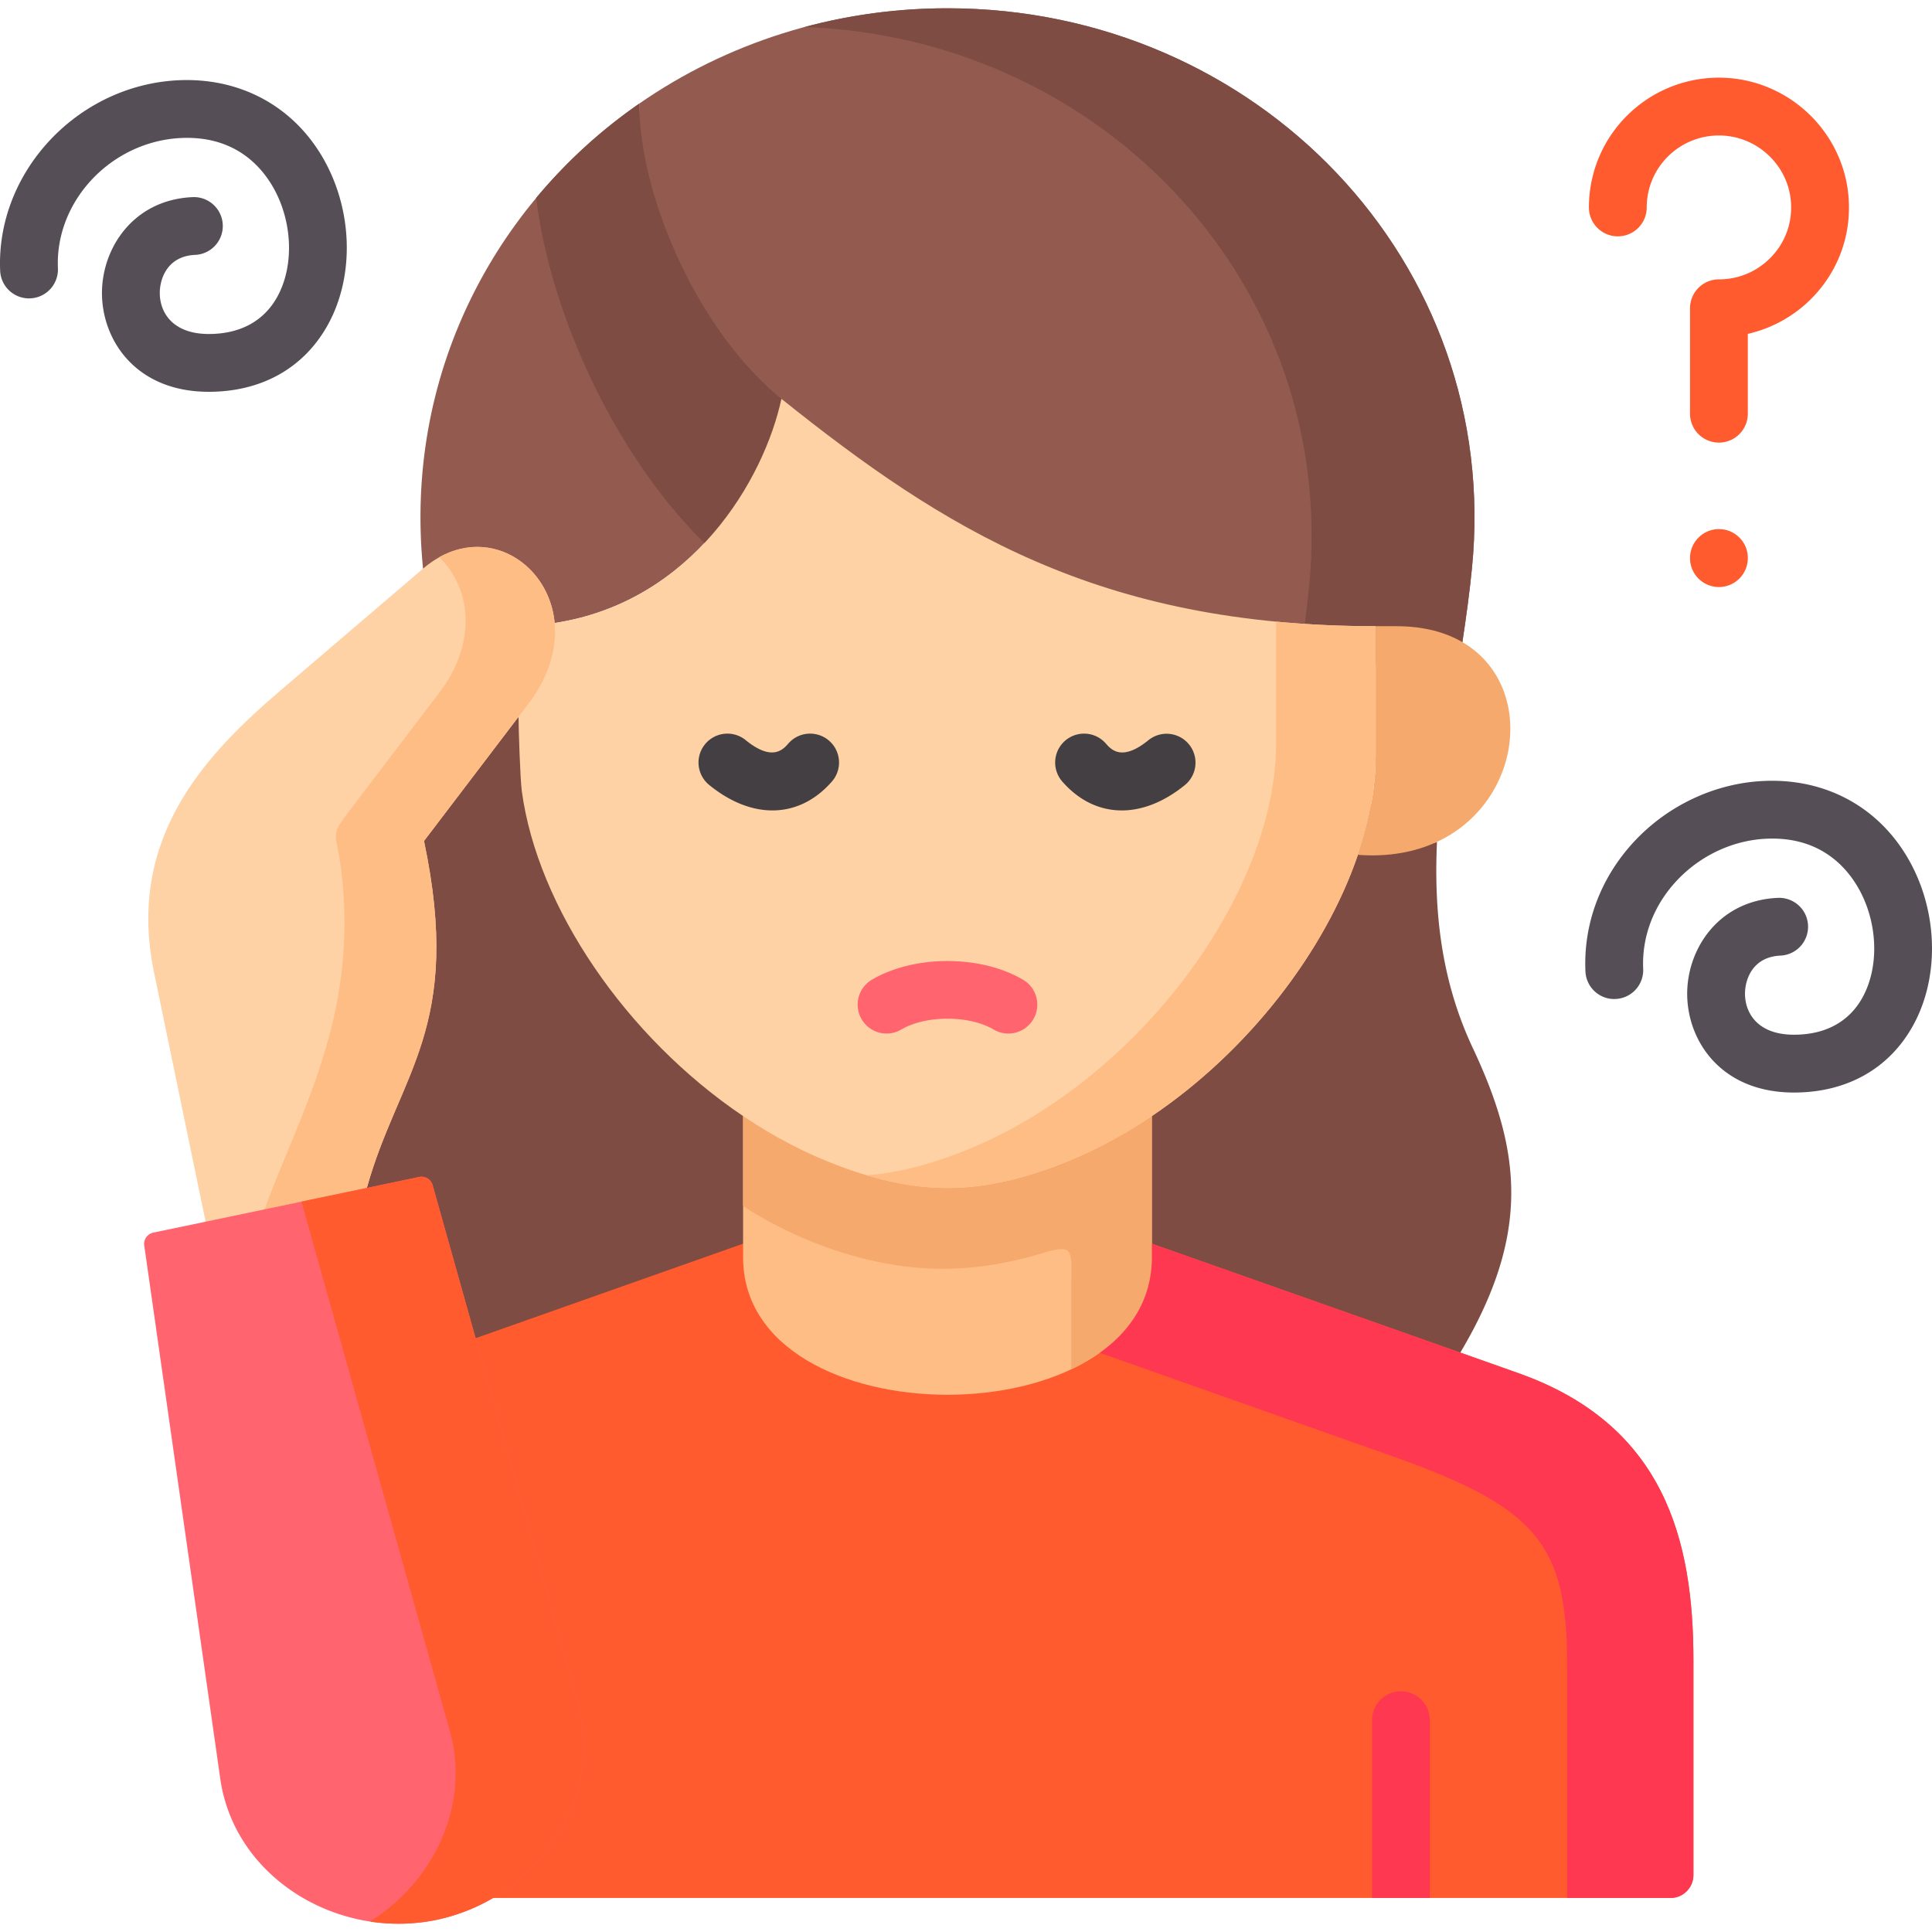
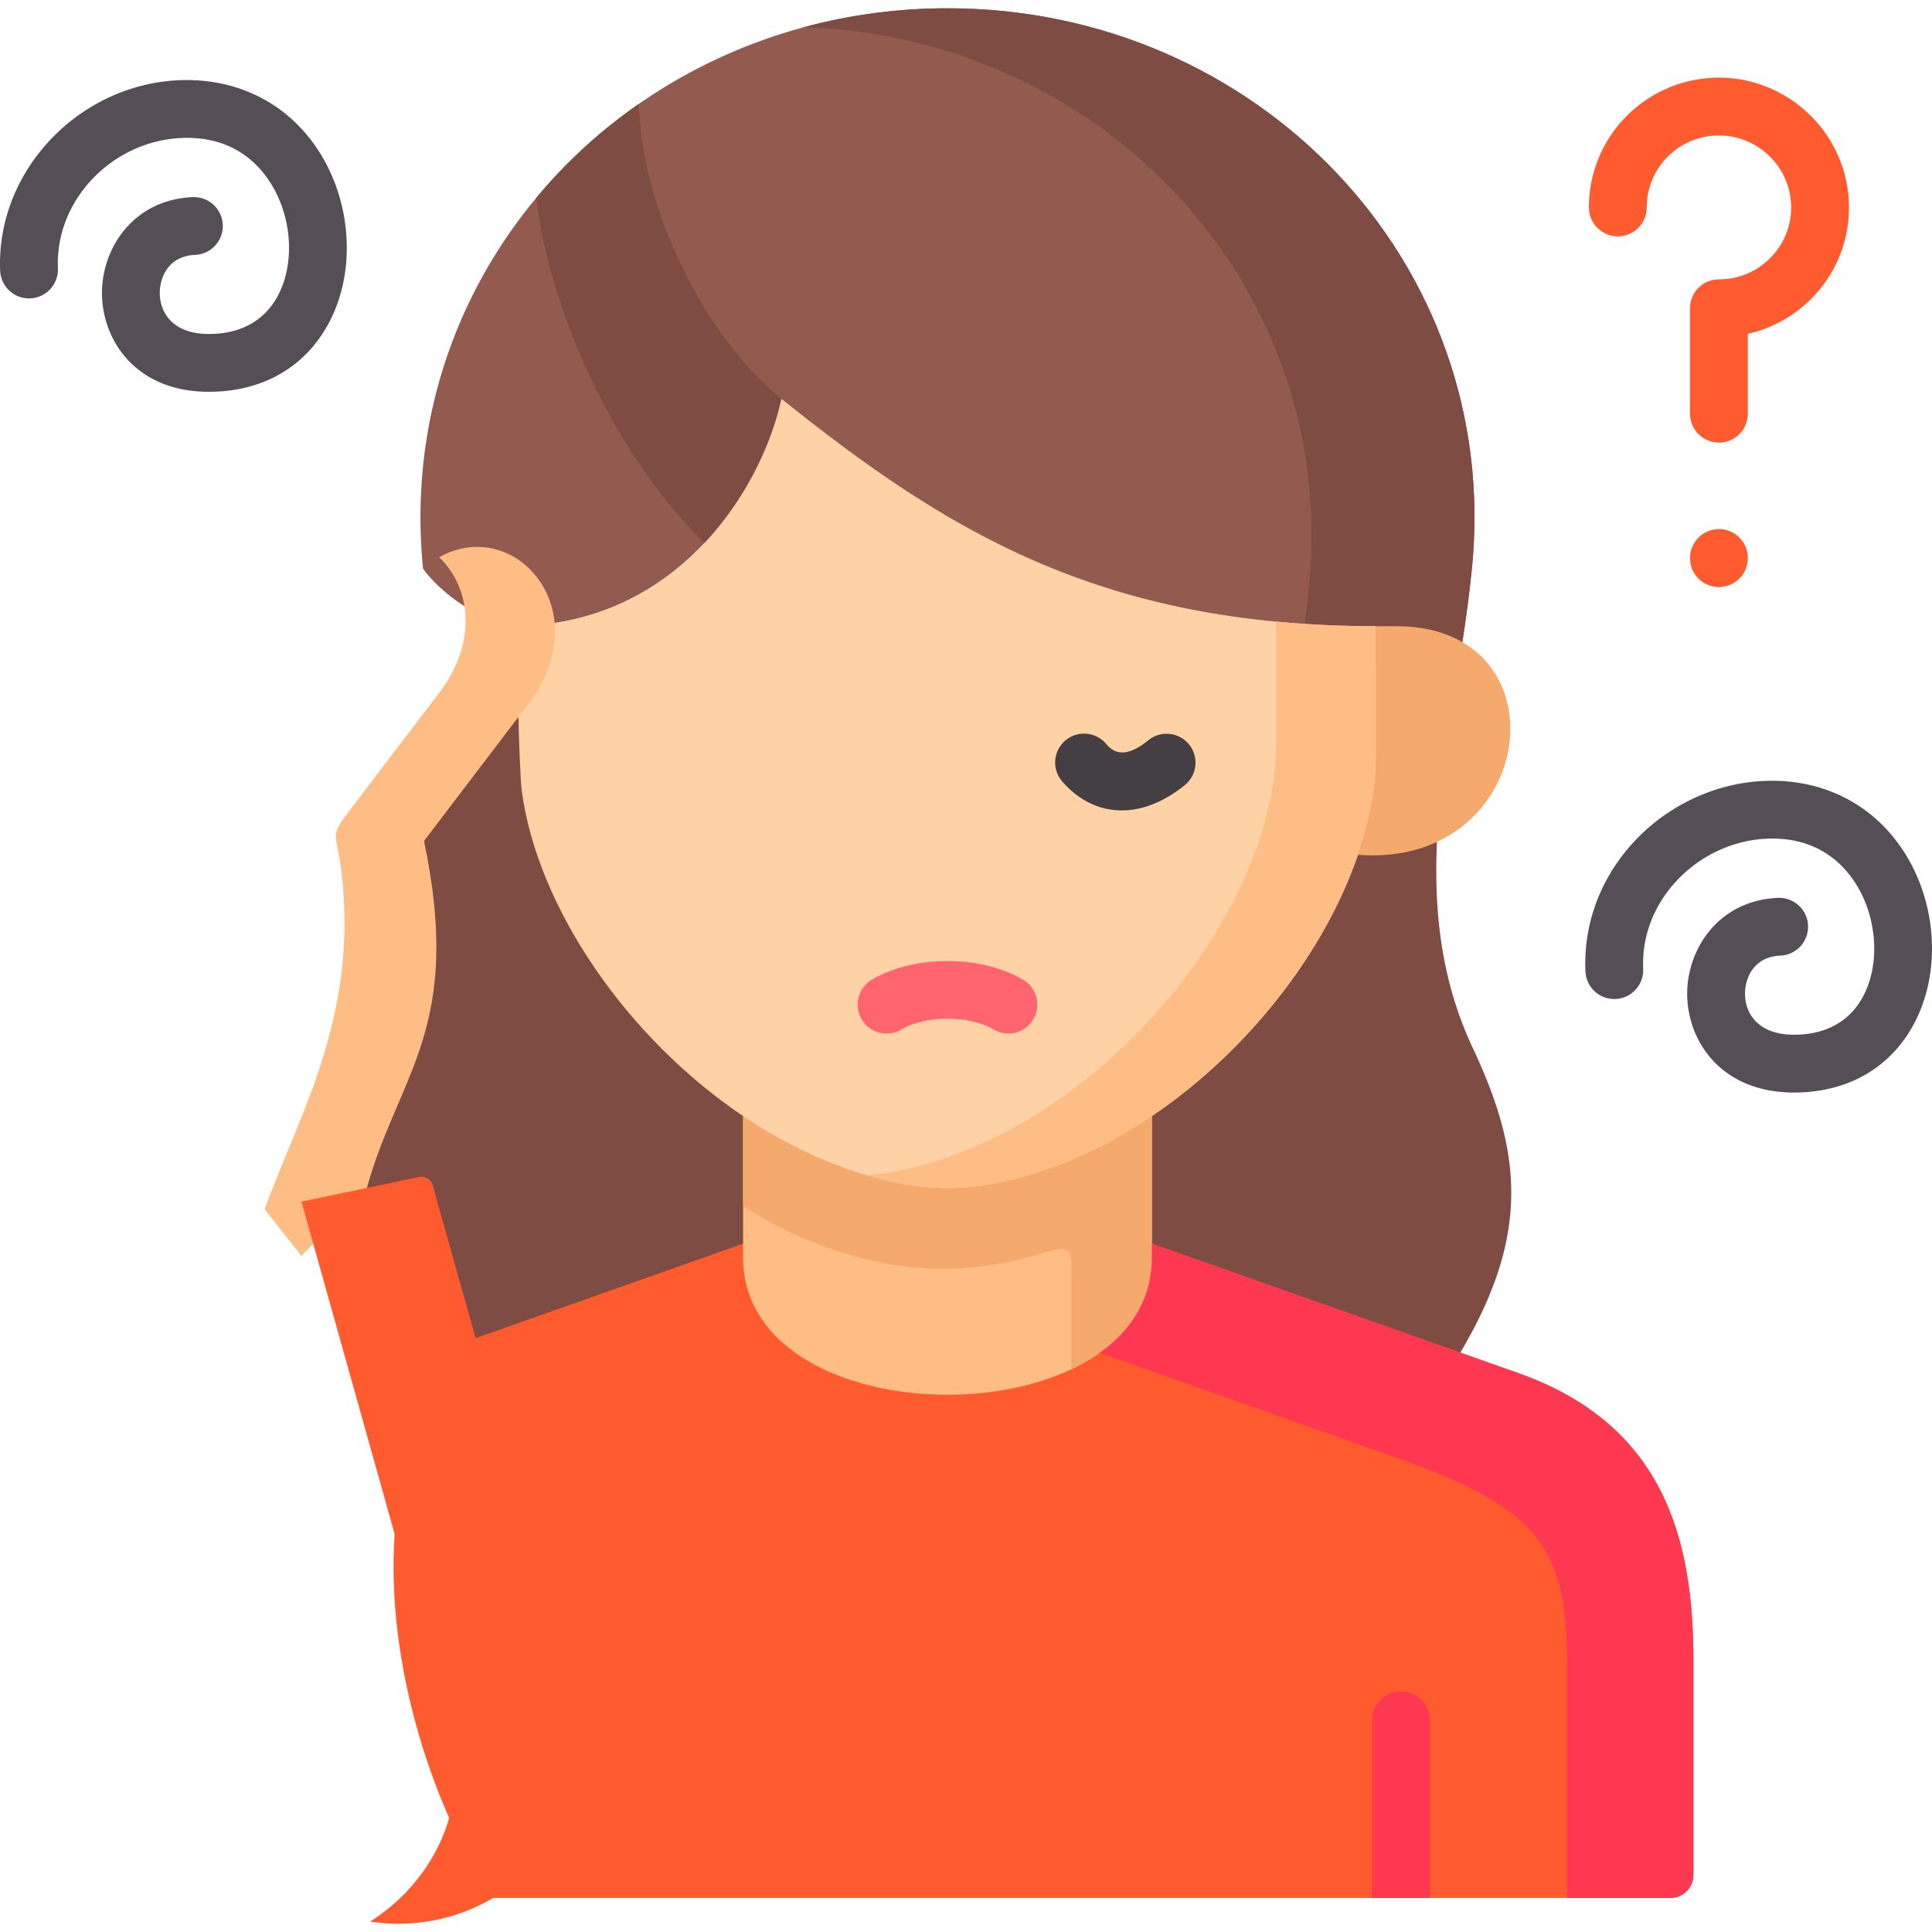
<svg xmlns="http://www.w3.org/2000/svg" width="512" height="512" x="0" y="0" viewBox="0 0 512 512" style="enable-background:new 0 0 512 512" xml:space="preserve" class="">
  <g>
    <path fill="#935b50" fill-rule="evenodd" d="M169.437 27.438c0 23.915-4.877 63.927 17.794 82.456 84.557 109.035 152.597 70.065 200.318 60.279.987-6.514 1.887-13.029 2.525-19.485C398.173 69.419 332.977 2.191 251.091 2.191c-30.508 0-58.693 9.323-81.654 25.247z" clip-rule="evenodd" opacity="1" data-original="#935b50" class="" />
    <path fill="#935b50" fill-rule="evenodd" d="M169.437 27.438c-38.636 26.81-62.409 72.265-57.329 123.25 2.932 4.488 18.142 19.369 34.891 14.418 36.662-5.617 55.5-38.159 60.087-59.41-22.671-18.529-37.649-54.343-37.649-78.258z" clip-rule="evenodd" opacity="1" data-original="#935b50" class="" />
    <path fill="#7e4c42" fill-rule="evenodd" d="M142.093 52.453c3.57 29.705 20.261 67.517 44.586 91.461 20.929-3.561 28.389-17.545 20.406-38.217-22.67-18.53-37.649-54.344-37.649-78.258a136.818 136.818 0 0 0-27.343 25.014zM359.857 212.067c-26.56 11.842-43.367 64.651-68.853 81.82l10.566 53.707 85.428 10.857c18.752-31.587 16.139-53.417 3.309-80.719-8.389-17.835-10.334-36.162-9.492-54.633-5.777 2.692-12.802-10.424-20.958-11.032zM105.112 222.867c10.45 49.625-8.099 63.377-16.575 93.748l37.503 56.399 81.132-33.179V285.52c-31.059-20.933-50.217-45.137-54.368-75.826-.435-3.185-15.385-16.677-15.385-19.746z" clip-rule="evenodd" opacity="1" data-original="#7e4c42" class="" />
    <path fill="#ff5b2e" fill-rule="evenodd" d="M448.772 440.01v56.921c0 3.33-2.737 6.047-6.046 6.047H130.688c-23.134-33.439-43.337-109.317-4.647-148.343l70.883-25.044H305.26L387 358.454l15.3 5.413c38.863 13.717 46.472 44.327 46.472 76.143z" clip-rule="evenodd" opacity="1" data-original="#fb4455" class="" />
    <path fill="#ffbd86" fill-rule="evenodd" d="M196.926 333.204c0 24.291 27.083 36.422 54.165 36.422s54.165-12.131 54.165-36.422v-37.435c-8.128 5.472-16.778 10.018-25.747 13.347-10.276 3.793-19.361 5.704-28.418 5.704s-18.142-1.911-28.418-5.704c-8.969-3.33-17.62-7.875-25.747-13.347v33.816z" clip-rule="evenodd" opacity="1" data-original="#ffbd86" class="" />
    <path fill="#ff3851" fill-rule="evenodd" d="m291.439 358.509 77.416 27.36c38.868 13.723 46.444 23.654 46.444 55.444v61.669h27.431c3.309 0 6.038-2.721 6.038-6.051v-56.92c0-31.819-7.605-62.421-46.473-76.145l-15.297-5.414-81.741-28.866c-14.427 3.445-17.911 11.32-13.818 28.923z" clip-rule="evenodd" opacity="1" data-original="#f7314a" class="" />
    <path fill="#f6a96c" fill-rule="evenodd" d="M283.892 340.906v22.004c2.7-1.303 5.225-2.75 7.547-4.401 8.418-5.993 13.817-14.418 13.817-25.304V285.55c-8.128 5.472-16.778 10.018-25.747 13.347-10.276 3.793-19.361 5.704-28.418 5.704-6.967 0-13.933-1.129-21.422-3.358a133.376 133.376 0 0 1-6.996-2.345c-8.969-3.33-17.62-7.875-25.747-13.347v34.048c12.917 8.541 32.859 16.648 52.801 16.648 9.115 0 18.258-1.592 26.705-4.198 8.563-2.609 7.46-.379 7.46 8.857z" clip-rule="evenodd" opacity="1" data-original="#f6a96c" class="" />
    <path fill="#7e4c42" fill-rule="evenodd" d="M213.181 7.171c79.39 2.779 141.654 68.878 133.729 148.381-.319 3.272-.726 6.514-1.132 9.786 10.798 12.536 29.027 11.755 41.771 4.835.987-6.514 1.887-13.029 2.525-19.485C398.173 69.419 332.977 2.191 251.091 2.191c-13.149 0-25.863 1.737-37.91 4.98z" clip-rule="evenodd" opacity="1" data-original="#7e4c42" class="" />
    <path fill="#f6a96c" fill-rule="evenodd" d="M364.559 165.946v34.309c0 8.454-1.655 17.342-4.702 26.289 8.157.608 15.181-.753 20.958-3.445 22.699-10.539 26.27-41.547 6.734-52.925-4.557-2.664-10.392-4.227-17.533-4.227h-5.457z" clip-rule="evenodd" opacity="1" data-original="#f6a96c" class="" />
    <path fill="#fed2a4" fill-rule="evenodd" d="M207.085 105.696c-4.586 21.251-23.425 53.794-60.087 59.41-5.428 6.514-13.353 11.639-9.579 24.841 0 3.069.435 16.561.871 19.746 4.151 30.69 27.576 65.143 58.635 86.075 8.128 5.472 16.778 10.018 25.747 13.347 10.276 3.793 19.361 5.704 28.418 5.704s18.142-1.911 28.418-5.704c8.969-3.33 17.62-7.875 25.747-13.347 25.457-17.169 45.805-43.429 54.601-69.225 3.048-8.946 4.702-17.835 4.702-26.289v-34.309c-73.38.001-114.367-25.738-157.473-60.249z" clip-rule="evenodd" opacity="1" data-original="#fed2a4" class="" />
    <path fill="#ffbd86" fill-rule="evenodd" d="M338.173 164.73v32.34c0 40.591-38.258 91.548-85.05 108.861-8.389 3.127-15.994 4.951-23.454 5.53 7.489 2.229 14.456 3.358 21.422 3.358 9.057 0 18.142-1.911 28.418-5.704 8.969-3.33 17.62-7.875 25.747-13.347 25.457-17.169 45.805-43.429 54.601-69.225 3.048-8.946 4.702-17.835 4.702-26.289v-34.309a279.718 279.718 0 0 1-26.386-1.215z" clip-rule="evenodd" opacity="1" data-original="#ffbd86" class="" />
-     <path fill="#fed2a4" fill-rule="evenodd" d="M74.343 182.97c-19.477 16.677-40.987 38.767-33.527 74.726l13.672 66.069 25.399 9.062 17.329-18.008c8.476-30.371 25.602-42.328 15.152-91.953l25.051-32.919 2.583-3.387c5.66-7.441 7.576-14.91 6.996-21.454-1.567-16.792-19.826-27.302-34.891-14.418z" clip-rule="evenodd" opacity="1" data-original="#fed2a4" class="" />
    <path fill="#ffbd86" fill-rule="evenodd" d="m113.733 187.081-19.652 25.826c-7.286 9.554-4.993 6.427-3.599 18.153 4.586 38.449-11.292 64.361-20.348 89.405l9.753 12.363 17.329-18.008c8.476-30.371 25.602-42.328 15.152-91.953l25.051-32.919 2.583-3.387c5.66-7.441 7.576-14.91 6.996-21.454-1.422-15.229-16.575-25.304-30.624-17.429 3.803 3.59 6.386 8.715 6.909 14.563.61 6.543-1.306 14.042-6.967 21.483z" clip-rule="evenodd" opacity="1" data-original="#ffbd86" class="" />
-     <path fill="#ff646f" fill-rule="evenodd" d="M40.64 326.653a3.064 3.064 0 0 0-2.408 3.432l20.146 141.309c3.745 26.318 31.292 42.821 57.358 37.378a50.31 50.31 0 0 0 14.949-5.79c17.649-10.394 28.215-31.095 22.525-51.448l-27.17-96.904-11.387-40.553a3.064 3.064 0 0 0-3.58-2.17l-13.856 2.913-42.728 8.946z" clip-rule="evenodd" opacity="1" data-original="#ff646f" />
    <path fill="#ff5b2e" fill-rule="evenodd" d="m79.887 318.439 39.303 140.216c5.544 19.803-4.296 39.954-21.103 50.58a50.31 50.31 0 0 0 17.649-.463 50.31 50.31 0 0 0 14.949-5.79c17.649-10.394 28.215-31.095 22.525-51.448l-27.17-96.904-11.387-40.553a3.064 3.064 0 0 0-3.58-2.17l-13.856 2.913z" clip-rule="evenodd" opacity="1" data-original="#fb4455" class="" />
    <path fill="#ff5b2e" d="M455.532 117.294a7.66 7.66 0 0 1-7.66-7.66v-27.94a7.66 7.66 0 0 1 7.66-7.66c5.314 0 10.258-2.126 13.918-5.985 3.629-3.825 5.474-8.83 5.196-14.092-.519-9.916-8.741-17.843-18.722-18.051a18.5 18.5 0 0 0-.408-.004c-9.503 0-17.602 6.986-18.93 16.405a18.669 18.669 0 0 0-.187 2.664c0 4.231-3.429 7.66-7.66 7.66s-7.66-3.429-7.66-7.66c0-1.633.114-3.256.339-4.823 2.428-17.209 17.399-29.92 34.826-29.559 17.963.374 32.766 14.677 33.701 32.563.502 9.498-2.829 18.534-9.38 25.44-4.702 4.957-10.791 8.382-17.373 9.891v21.149a7.66 7.66 0 0 1-7.66 7.662zM455.532 155.569c-4.231 0-7.66-3.429-7.66-7.66s3.429-7.689 7.66-7.689 7.66 3.4 7.66 7.631v.058a7.66 7.66 0 0 1-7.66 7.66z" opacity="1" data-original="#fb4455" class="" />
    <path fill="#554e56" d="M55.33 103.831c-19.058 0-28.03-13.281-28.301-25.621-.265-12.066 8.062-25.268 24.016-25.97a7.658 7.658 0 0 1 7.99 7.316 7.66 7.66 0 0 1-7.316 7.99c-7.571.332-9.455 6.648-9.373 10.327.113 5.142 3.583 10.637 12.984 10.637 8.276 0 14.536-3.377 18.103-9.767 4.732-8.475 4.094-20.793-1.551-29.954-3.629-5.888-10.696-12.777-23.799-12.222-18.513.828-33.51 16.635-32.735 34.517a7.66 7.66 0 0 1-7.321 7.985 7.653 7.653 0 0 1-7.985-7.321C-1.092 45.58 20.6 22.46 47.411 21.261c15.774-.681 29.461 6.423 37.513 19.49 8.557 13.885 9.315 32.155 1.885 45.461-6.343 11.362-17.523 17.619-31.479 17.619z" opacity="1" data-original="#554e56" class="" />
    <path fill="#433f43" d="M297.281 214.771c-5.826 0-11.301-2.555-15.757-7.648a7.66 7.66 0 1 1 11.53-10.088c1.38 1.577 4.251 4.863 11.31-.893a7.66 7.66 0 0 1 9.681 11.873c-5.529 4.509-11.301 6.756-16.764 6.756z" opacity="1" data-original="#433f43" class="" />
    <path fill="#ff646f" d="M267.223 273.898a7.627 7.627 0 0 1-3.876-1.058c-6.529-3.838-17.984-3.838-24.513 0a7.66 7.66 0 0 1-7.766-13.206c11.227-6.603 28.818-6.603 40.045 0a7.66 7.66 0 0 1-3.89 14.264z" opacity="1" data-original="#ff646f" />
-     <path fill="#433f43" d="M204.698 214.77c-5.463 0-11.234-2.246-16.764-6.755a7.659 7.659 0 0 1-1.096-10.777 7.658 7.658 0 0 1 10.777-1.096c7.057 5.751 9.931 2.472 11.312.892 2.786-3.185 7.625-3.505 10.809-.719s3.506 7.625.719 10.809c-4.456 5.091-9.931 7.646-15.757 7.646z" opacity="1" data-original="#433f43" class="" />
    <path fill="#ff3851" d="M378.921 455.872v47.105H363.6v-47.105a7.663 7.663 0 0 1 7.66-7.66 7.656 7.656 0 0 1 7.661 7.66z" opacity="1" data-original="#f7314a" class="" />
    <path fill="#554e56" d="M475.415 289.532c-19.049 0-28.016-13.281-28.287-25.621-.264-12.066 8.068-25.268 24.032-25.97 4.253-.162 7.803 3.09 7.989 7.317a7.66 7.66 0 0 1-7.317 7.989c-7.581.333-9.468 6.648-9.387 10.327.113 5.142 3.579 10.637 12.97 10.637 8.284 0 14.548-3.379 18.116-9.774 4.733-8.48 4.091-20.801-1.56-29.963-3.631-5.884-10.72-12.782-23.798-12.207-9.032.392-17.81 4.549-24.087 11.406-5.937 6.485-9 14.679-8.625 23.072a7.658 7.658 0 0 1-7.31 7.994c-4.225.214-7.806-3.083-7.994-7.31-.559-12.485 3.927-24.596 12.629-34.102 9.003-9.833 21.657-15.798 34.718-16.367 15.789-.696 29.446 6.406 37.504 19.47 8.566 13.885 9.33 32.159 1.9 45.472-6.343 11.369-17.527 17.63-31.493 17.63z" opacity="1" data-original="#554e56" class="" />
  </g>
</svg>